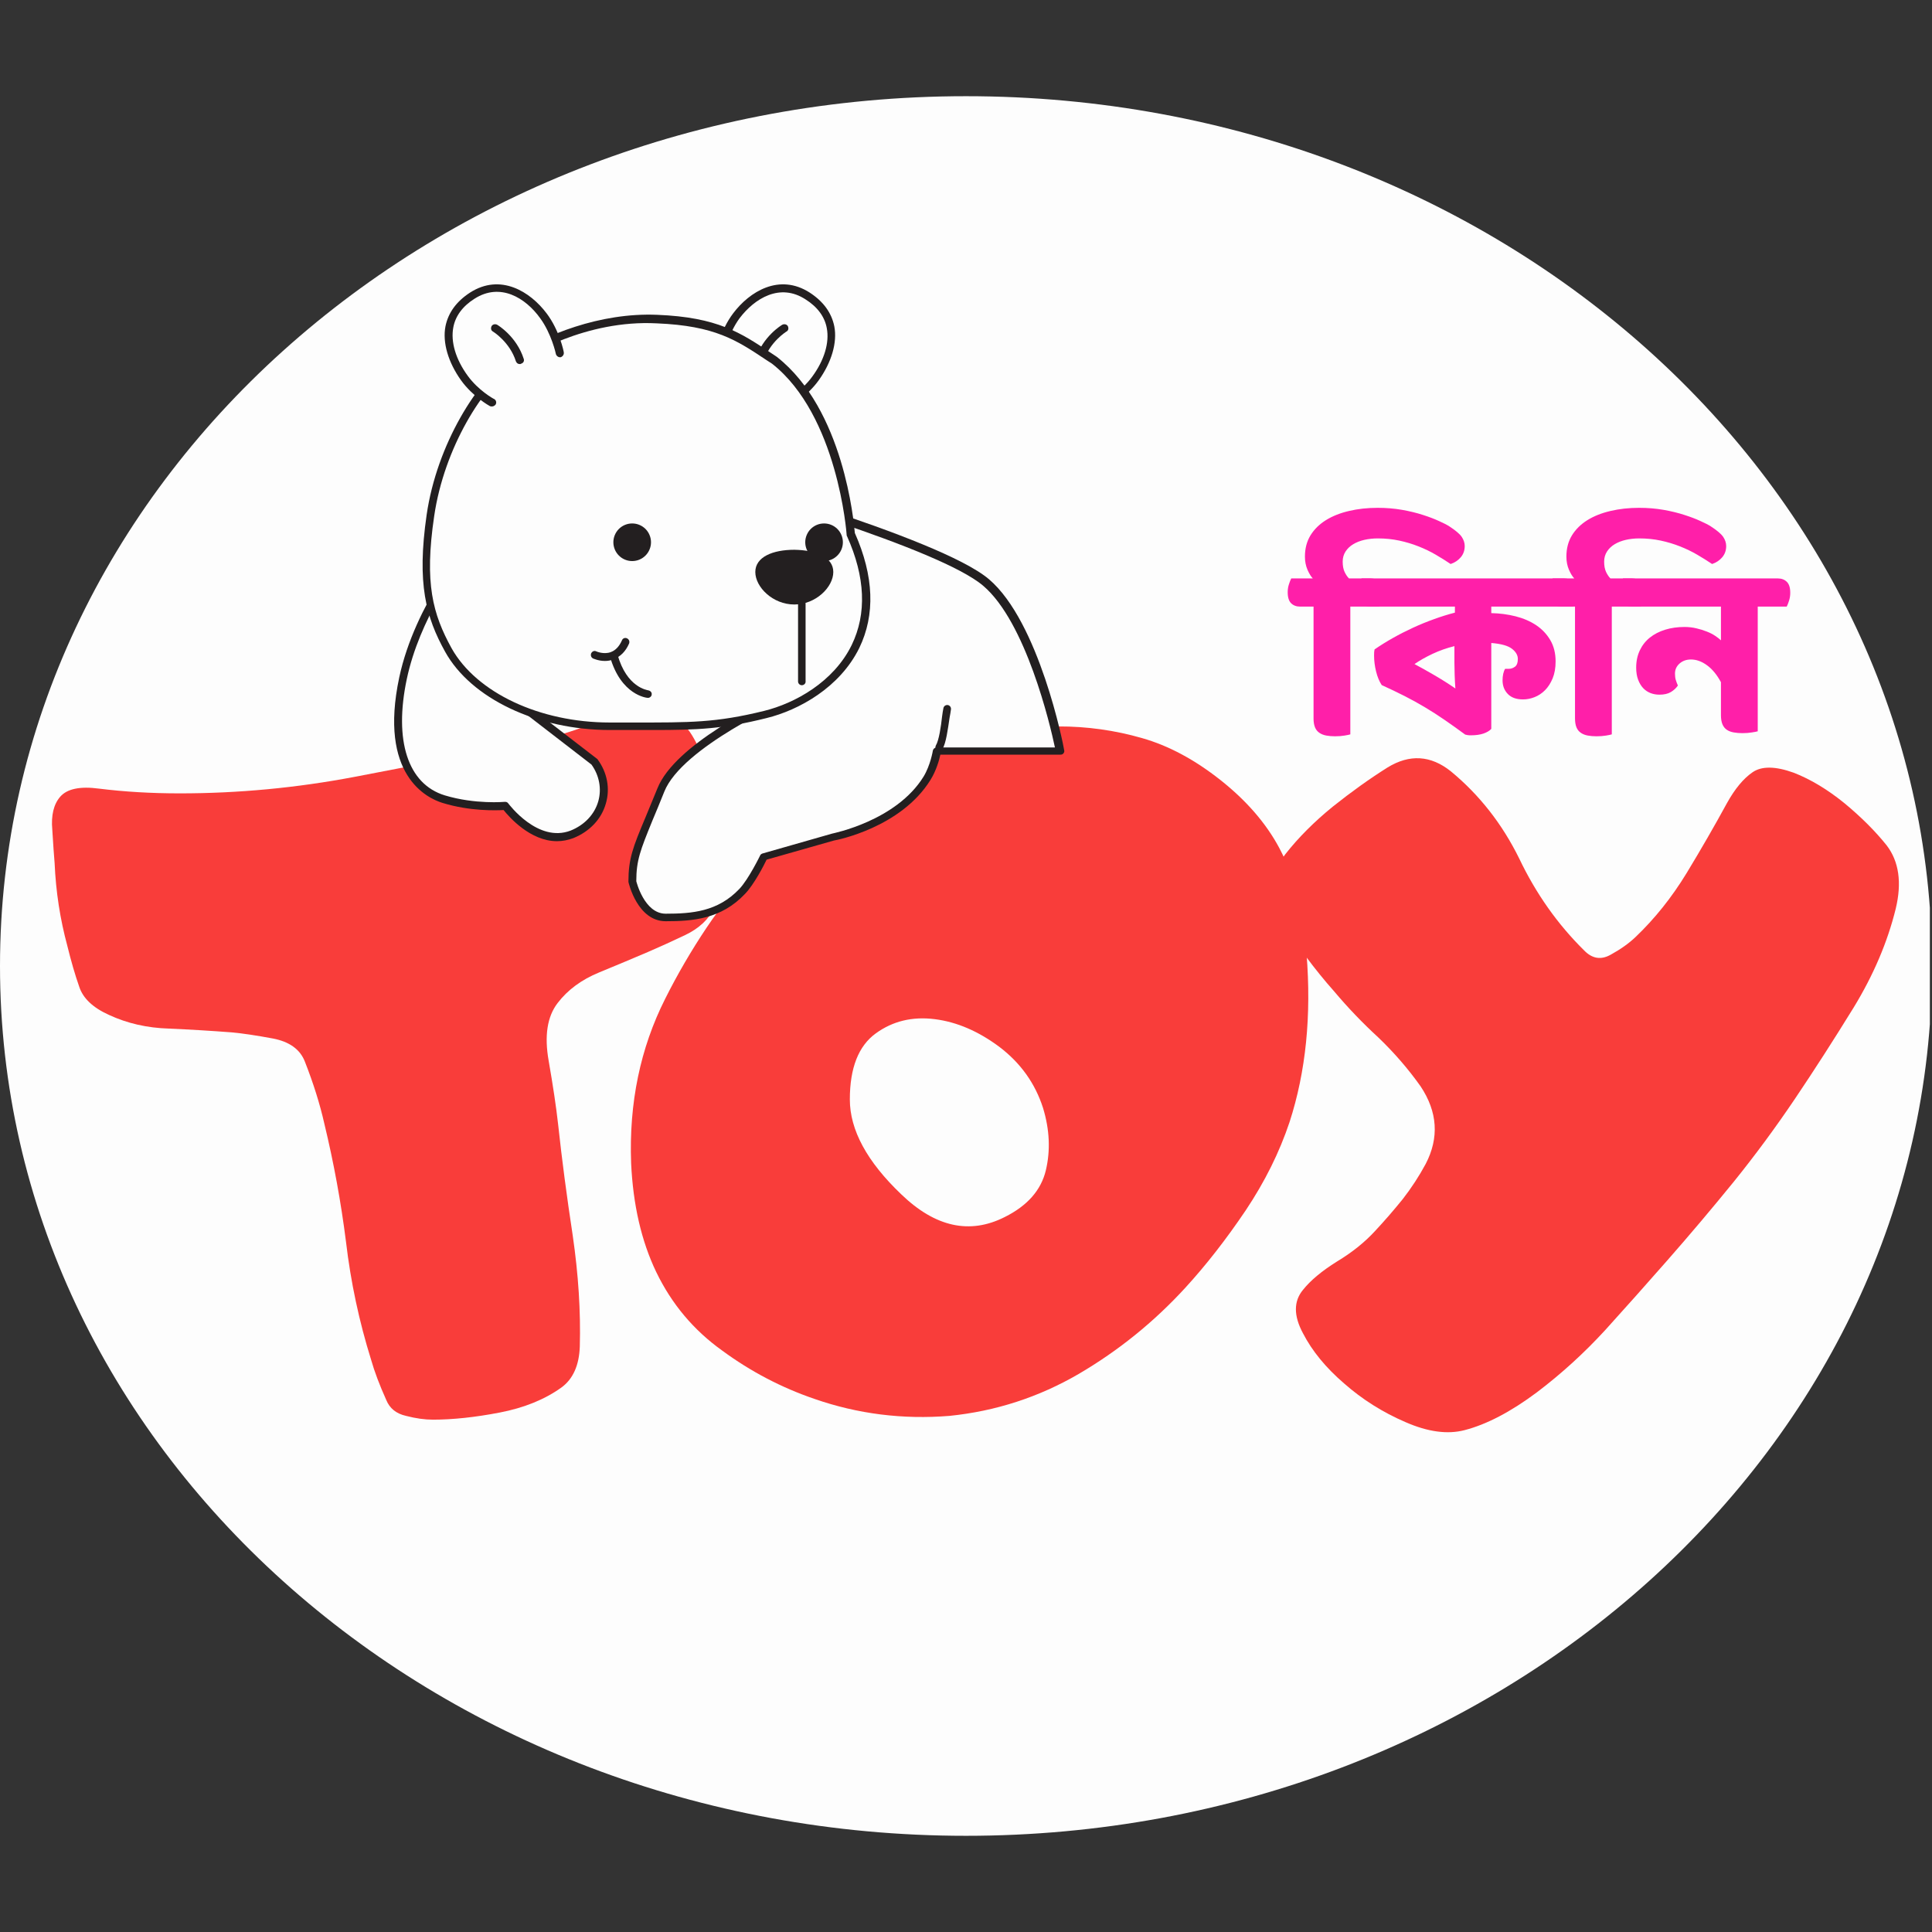
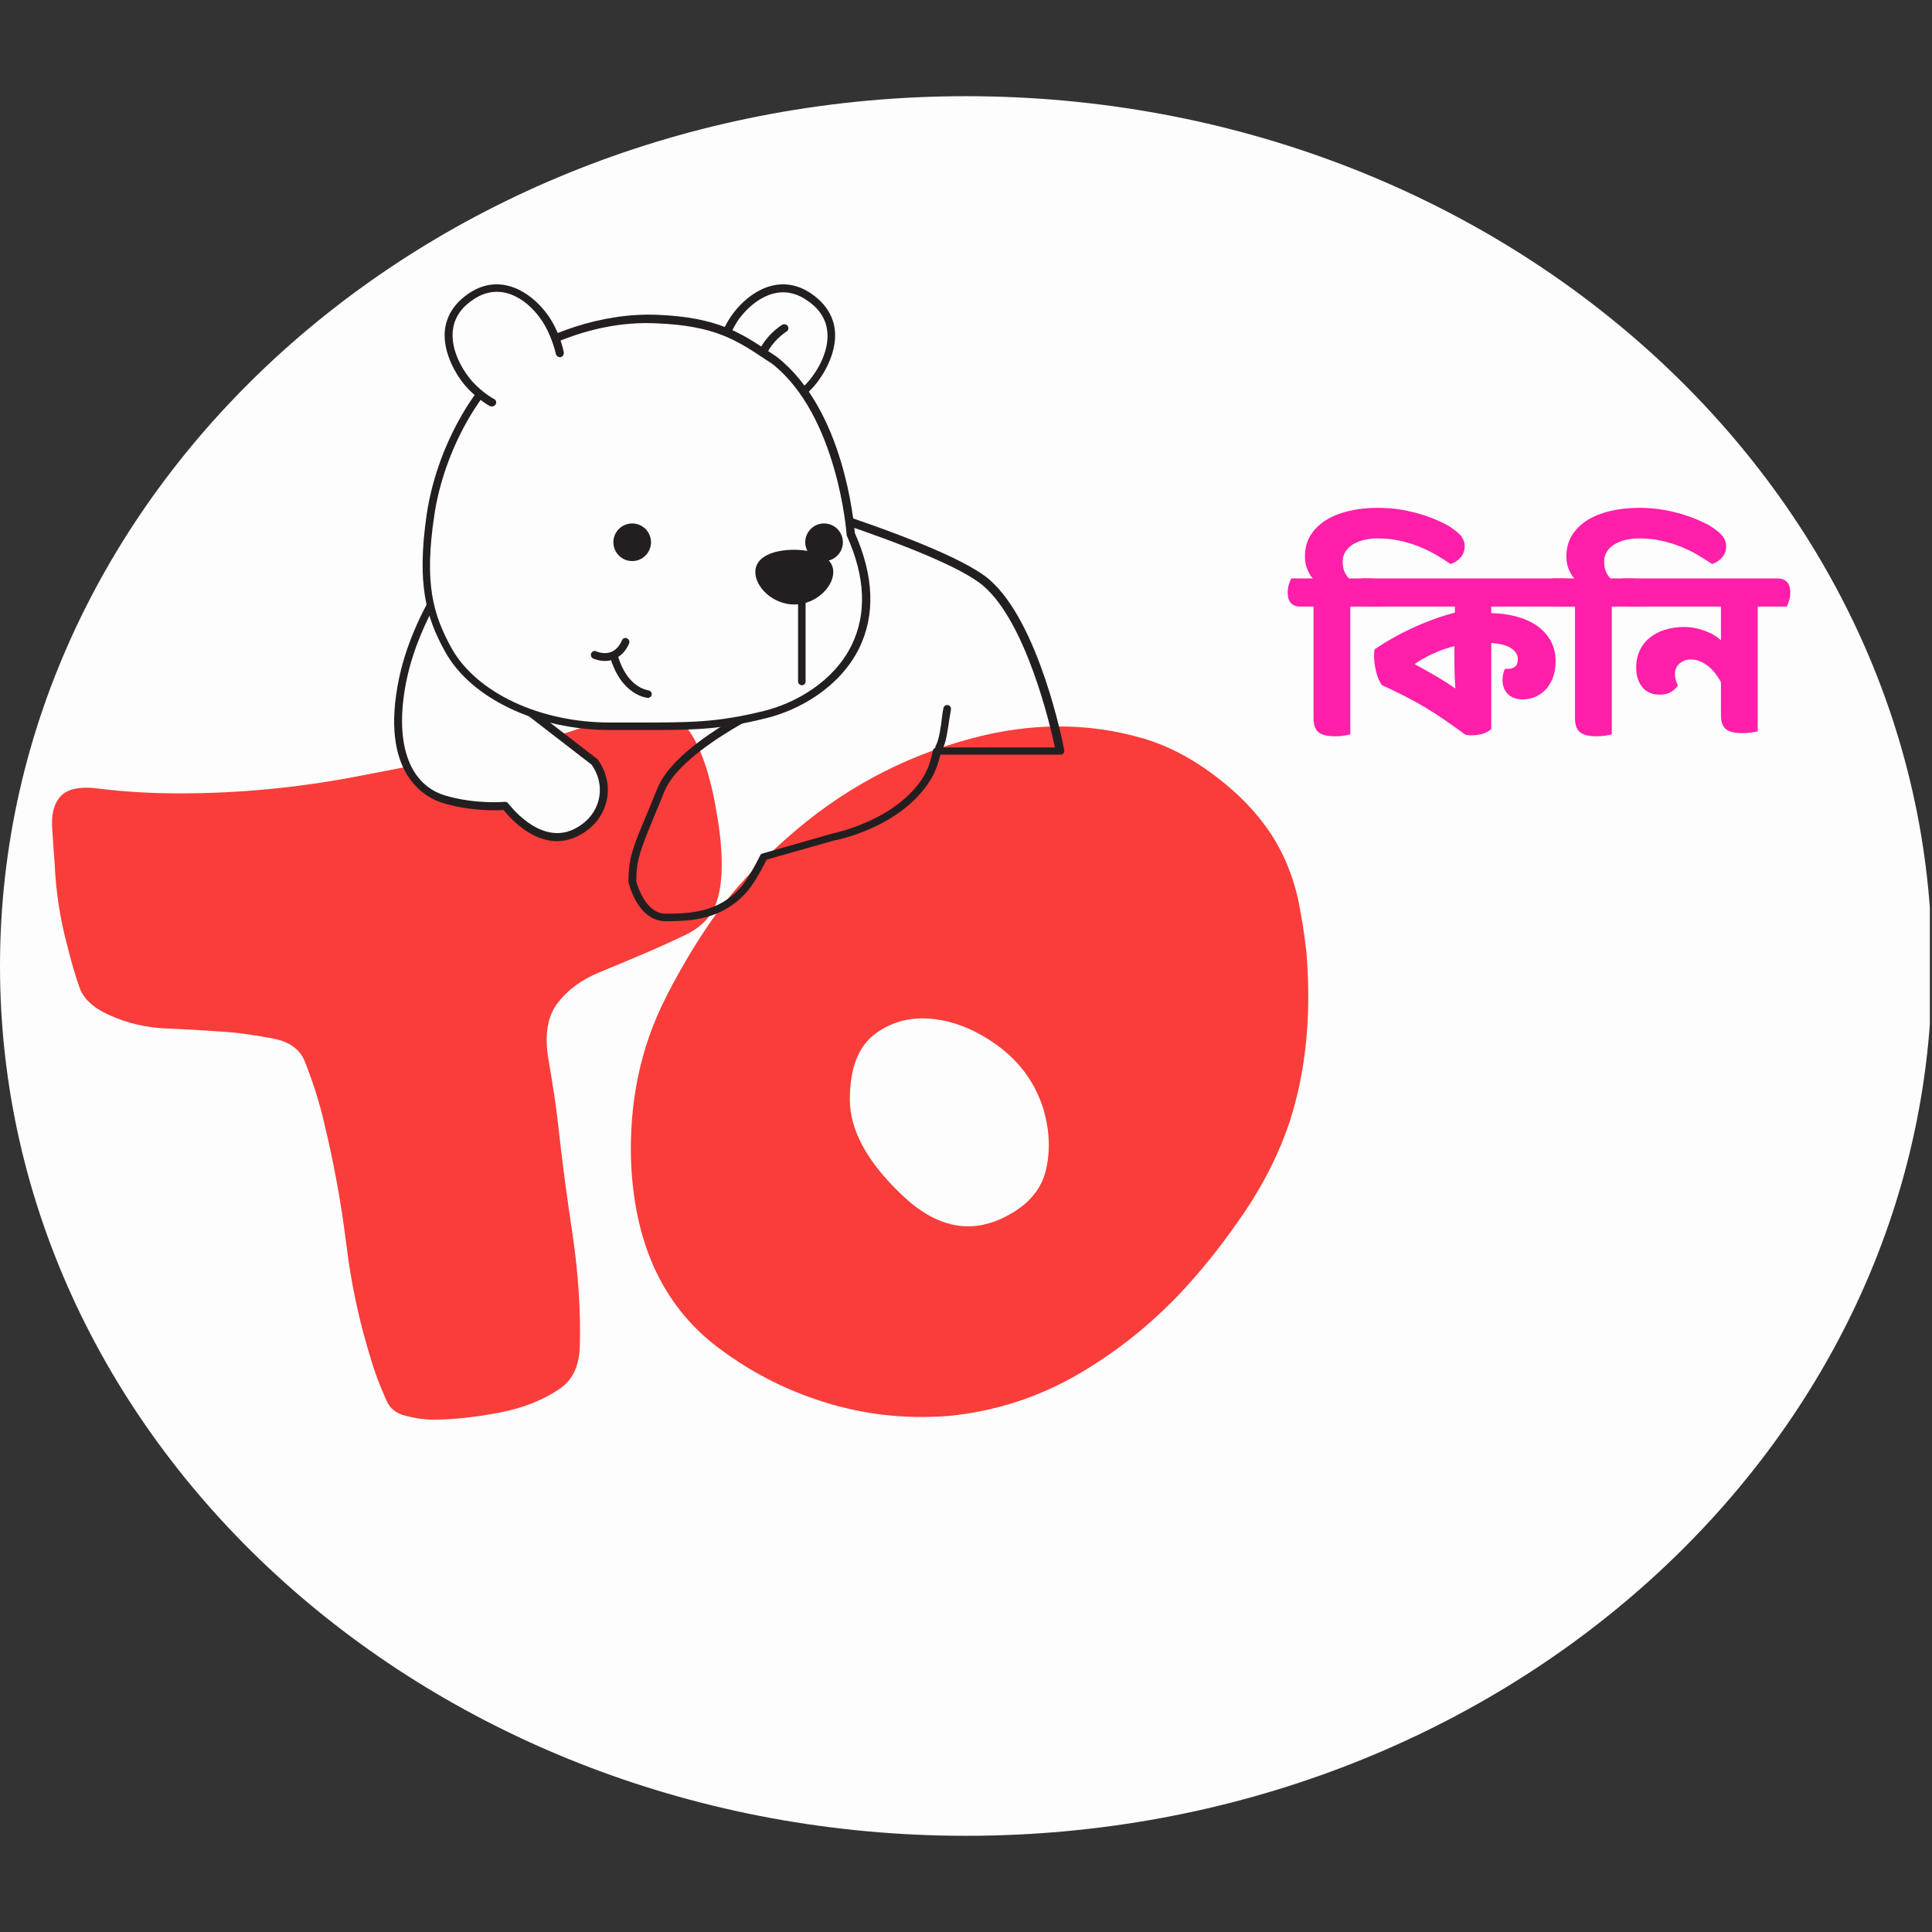
<svg xmlns="http://www.w3.org/2000/svg" version="1.0" preserveAspectRatio="xMidYMid meet" height="500" viewBox="0 0 375 375" zoomAndPan="magnify" width="500">
  <rect x="0" y="0" width="375" height="375" fill="#333333" stroke="none" />
  <defs>
    <g />
    <clipPath id="d83e5d1e78">
-       <path clip-rule="nonzero" d="M 0 18.672 L 375 18.672 L 375 356.328 L 0 356.328 Z M 0 18.672" />
+       <path clip-rule="nonzero" d="M 0 18.672 L 375 18.672 L 375 356.328 L 0 356.328 Z " />
    </clipPath>
    <clipPath id="ee64b0a004">
      <path clip-rule="nonzero" d="M 187.5 18.672 C 83.945 18.672 0 94.262 0 187.5 C 0 280.738 83.945 356.328 187.5 356.328 C 291.055 356.328 375 280.738 375 187.5 C 375 94.262 291.055 18.672 187.5 18.672 Z M 187.5 18.672" />
    </clipPath>
    <clipPath id="2f1e498b81">
      <path clip-rule="nonzero" d="M 0 0.672 L 375 0.672 L 375 338.328 L 0 338.328 Z M 0 0.672" />
    </clipPath>
    <clipPath id="28c0eb94b9">
      <path clip-rule="nonzero" d="M 187.5 0.672 C 83.945 0.672 0 76.262 0 169.5 C 0 262.738 83.945 338.328 187.5 338.328 C 291.055 338.328 375 262.738 375 169.5 C 375 76.262 291.055 0.672 187.5 0.672 Z M 187.5 0.672" />
    </clipPath>
    <clipPath id="7648fe80b1">
      <rect height="339" y="0" width="375" x="0" />
    </clipPath>
    <clipPath id="bbf1129324">
      <path clip-rule="nonzero" d="M 0.121 54 L 133 54 L 133 193 L 0.121 193 Z M 0.121 54" />
    </clipPath>
    <clipPath id="02e33f0c5e">
      <rect height="243" y="0" width="140" x="0" />
    </clipPath>
    <clipPath id="6946bfd6f6">
      <rect height="243" y="0" width="143" x="0" />
    </clipPath>
    <clipPath id="06687de392">
-       <path clip-rule="nonzero" d="M 122 91 L 206 91 L 206 178.988 L 122 178.988 Z M 122 91" />
-     </clipPath>
+       </clipPath>
    <clipPath id="630c1bafba">
      <path clip-rule="nonzero" d="M 121 90 L 206.949 90 L 206.949 178.988 L 121 178.988 Z M 121 90" />
    </clipPath>
    <clipPath id="a50881900c">
-       <rect height="242" y="0" width="130" x="0" />
-     </clipPath>
+       </clipPath>
    <clipPath id="77af322975">
      <path clip-rule="nonzero" d="M 0.359 8 L 36 8 L 36 53 L 0.359 53 Z M 0.359 8" />
    </clipPath>
    <clipPath id="766cdd95a5">
      <rect height="80" y="0" width="100" x="0" />
    </clipPath>
  </defs>
  <g clip-path="url(#d83e5d1e78)">
    <g clip-path="url(#ee64b0a004)">
      <g transform="matrix(1, 0, 0, 1, 0, 18)">
        <g clip-path="url(#7648fe80b1)">
          <g clip-path="url(#2f1e498b81)">
            <g clip-path="url(#28c0eb94b9)">
              <path fill-rule="nonzero" fill-opacity="1" d="M 0 0.672 L 374.582 0.672 L 374.582 338.328 L 0 338.328 Z M 0 0.672" fill="#fdfdfd" />
            </g>
          </g>
        </g>
      </g>
    </g>
  </g>
  <g transform="matrix(1, 0, 0, 1, 9, 83)">
    <g clip-path="url(#02e33f0c5e)">
      <g clip-path="url(#bbf1129324)">
        <g fill-opacity="1" fill="#f93d3a">
          <g transform="translate(0.134, 192.555)">
            <g>
              <path d="M 2.562 -120.922 C 3.906 -122.453 6.41 -122.973 10.078 -122.484 C 15.035 -121.867 20.266 -121.562 25.766 -121.562 C 37.129 -121.562 48.438 -122.629 59.688 -124.766 C 70.926 -126.91 82.109 -129.113 93.234 -131.375 C 96.898 -132.102 100.566 -133.141 104.234 -134.484 C 107.836 -135.766 111.504 -136.648 115.234 -137.141 C 119.516 -137.691 122.691 -136.473 124.766 -133.484 C 127.148 -129.992 128.953 -124.367 130.172 -116.609 C 131.398 -108.848 131.188 -103.102 129.531 -99.375 C 128.438 -97.113 126.547 -95.344 123.859 -94.062 C 121.16 -92.781 118.742 -91.68 116.609 -90.766 C 113.734 -89.535 110.586 -88.219 107.172 -86.812 C 103.742 -85.406 101.051 -83.422 99.094 -80.859 C 97.082 -78.234 96.504 -74.504 97.359 -69.672 C 98.211 -64.785 98.82 -60.691 99.188 -57.391 C 99.926 -50.547 100.875 -43.332 102.031 -35.75 C 103.133 -28.176 103.594 -20.992 103.406 -14.203 C 103.281 -10.535 102.086 -7.879 99.828 -6.234 C 96.586 -3.91 92.586 -2.289 87.828 -1.375 C 83.055 -0.457 78.742 0 74.891 0 C 73.305 0 71.566 -0.242 69.672 -0.734 C 67.773 -1.16 66.492 -2.195 65.828 -3.844 C 64.535 -6.719 63.555 -9.316 62.891 -11.641 C 60.566 -19.098 58.945 -26.707 58.031 -34.469 C 57.051 -42.227 55.645 -49.898 53.812 -57.484 C 52.957 -61.266 51.703 -65.266 50.047 -69.484 C 49.129 -71.867 47.055 -73.367 43.828 -73.984 C 40.586 -74.586 37.926 -74.984 35.844 -75.172 C 31.938 -75.473 27.875 -75.719 23.656 -75.906 C 19.438 -76.031 15.555 -76.914 12.016 -78.562 C 8.891 -79.969 6.961 -81.801 6.234 -84.062 C 5.441 -86.32 4.676 -88.953 3.938 -91.953 C 2.531 -97.148 1.707 -102.5 1.469 -108 C 1.344 -109.457 1.191 -111.625 1.016 -114.5 C 0.766 -117.312 1.281 -119.453 2.562 -120.922 Z M 2.562 -120.922" />
            </g>
          </g>
        </g>
      </g>
    </g>
  </g>
  <g transform="matrix(1, 0, 0, 1, 120, 83)">
    <g clip-path="url(#6946bfd6f6)">
      <g fill-opacity="1" fill="#f93d3a">
        <g transform="translate(2.047, 192.555)">
          <g>
            <path d="M 7.062 -81.688 C 9.445 -86.445 12.133 -91.062 15.125 -95.531 C 18.062 -99.926 21.484 -104.051 25.391 -107.906 C 27.098 -109.613 28.781 -111.203 30.438 -112.672 C 40.945 -122.078 52.926 -128.582 66.375 -132.188 C 77.926 -135.312 89.02 -135.344 99.656 -132.281 C 104.781 -130.82 109.852 -128.102 114.875 -124.125 C 119.883 -120.156 123.672 -115.785 126.234 -111.016 C 127.891 -107.898 129.113 -104.57 129.906 -101.031 C 130.633 -97.477 131.18 -93.961 131.547 -90.484 C 132.523 -78.441 131.426 -67.531 128.25 -57.75 C 126.289 -51.883 123.453 -46.172 119.734 -40.609 C 115.941 -34.984 112.031 -29.973 108 -25.578 C 101.945 -18.973 95.066 -13.41 87.359 -8.891 C 79.598 -4.367 71.227 -1.648 62.25 -0.734 C 53.195 -0.004 44.457 -1.102 36.031 -4.031 C 29.613 -6.227 23.656 -9.348 18.156 -13.391 C 12.594 -17.359 8.312 -22.457 5.312 -28.688 C 2.445 -34.676 0.828 -41.707 0.453 -49.781 C 0.023 -61.457 2.227 -72.094 7.062 -81.688 Z M 42.906 -62.156 C 42.906 -56.227 46.234 -50.086 52.891 -43.734 C 59.492 -37.367 66.188 -35.898 72.969 -39.328 C 77.375 -41.523 80.035 -44.551 80.953 -48.406 C 81.867 -52.258 81.688 -56.289 80.406 -60.5 C 78.875 -65.27 76.062 -69.211 71.969 -72.328 C 67.875 -75.391 63.688 -77.191 59.406 -77.734 C 55.062 -78.285 51.242 -77.367 47.953 -74.984 C 44.586 -72.547 42.906 -68.27 42.906 -62.156 Z M 42.906 -62.156" />
          </g>
        </g>
      </g>
    </g>
  </g>
-   <path fill-rule="nonzero" fill-opacity="1" d="M 139.637 68.473 C 139.637 68.473 140.5 64.355 142.82 61.238 C 145.941 57.121 151.254 53.934 156.695 57.387 C 163.602 61.832 161.543 68.805 158.223 73.387 C 156.031 76.371 152.914 78.098 152.914 78.098 Z M 139.637 68.473" fill="#fdfdfd" />
  <path fill-rule="nonzero" fill-opacity="1" d="M 152.914 78.895 C 153.047 78.895 153.18 78.895 153.312 78.828 C 153.445 78.762 156.629 76.969 158.887 73.852 C 161.41 70.332 162.539 66.48 161.941 63.359 C 161.41 60.707 159.816 58.516 157.16 56.789 C 151.254 53.004 145.477 56.59 142.289 60.84 C 139.836 64.09 138.973 68.207 138.973 68.406 C 138.906 68.805 139.172 69.203 139.57 69.336 C 139.969 69.402 140.367 69.137 140.5 68.738 C 140.5 68.672 141.359 64.754 143.551 61.766 C 146.473 57.918 151.387 54.863 156.363 58.117 C 158.688 59.578 160.082 61.504 160.48 63.691 C 161.012 66.48 160.016 69.867 157.691 73.055 C 155.633 75.906 152.648 77.566 152.582 77.566 C 152.184 77.766 152.051 78.23 152.25 78.629 C 152.383 78.762 152.648 78.895 152.914 78.895 Z M 152.914 78.895" fill="#231f20" />
  <path fill-rule="nonzero" fill-opacity="1" d="M 152.316 63.758 C 152.316 63.758 148.797 65.816 147.469 69.934 Z M 152.316 63.758" fill="#fdfdfd" />
  <path fill-rule="nonzero" fill-opacity="1" d="M 147.469 70.664 C 147.801 70.664 148.066 70.465 148.199 70.133 C 149.395 66.348 152.648 64.355 152.648 64.355 C 153.047 64.156 153.113 63.691 152.914 63.293 C 152.715 62.961 152.25 62.828 151.852 63.027 C 151.719 63.094 148.066 65.285 146.672 69.668 C 146.539 70.066 146.738 70.465 147.203 70.598 C 147.336 70.664 147.402 70.664 147.469 70.664 Z M 147.469 70.664" fill="#231f20" />
  <g clip-path="url(#06687de392)">
    <path fill-rule="nonzero" fill-opacity="1" d="M 205.824 145.812 C 205.824 145.812 201.109 121.316 191.418 113.02 C 181.723 104.785 133.66 91.574 133.66 91.574 L 152.516 135.191 C 152.516 135.191 131.934 144.219 128.348 153.316 C 124.168 163.738 122.773 165.73 122.773 171.039 C 122.773 171.039 124.367 178.078 129.277 178.078 C 134.191 178.078 139.57 177.746 144.148 173.098 C 146.074 171.105 148.332 166.395 148.332 166.395 L 161.809 162.543 C 161.809 162.543 174.488 160.152 180.066 151.125 C 181.523 148.801 181.988 145.879 181.988 145.879 Z M 205.824 145.812" fill="#fdfdfd" />
  </g>
  <g clip-path="url(#630c1bafba)">
    <path fill-rule="nonzero" fill-opacity="1" d="M 129.211 178.809 C 123.77 178.809 122.043 171.504 121.977 171.172 C 121.977 166.66 122.84 164.469 125.297 158.625 C 125.961 157.031 126.691 155.238 127.621 152.984 C 131.004 144.551 147.801 136.453 151.52 134.793 L 132.93 91.906 C 132.797 91.641 132.863 91.309 133.062 91.109 C 133.262 90.91 133.527 90.844 133.859 90.844 C 135.852 91.375 182.254 104.188 191.949 112.422 C 201.707 120.719 206.422 144.617 206.555 145.613 C 206.621 145.812 206.555 146.078 206.422 146.211 C 206.289 146.41 206.09 146.477 205.824 146.477 L 182.52 146.477 C 182.32 147.473 181.723 149.598 180.598 151.391 C 174.887 160.617 162.406 163.074 161.875 163.141 L 148.797 166.859 C 148.266 167.988 146.34 171.703 144.613 173.496 C 139.969 178.41 134.457 178.809 129.211 178.809 Z M 123.504 171.039 C 123.504 171.039 125.031 177.348 129.211 177.348 C 134.324 177.348 139.305 176.949 143.484 172.566 C 145.277 170.707 147.535 166.062 147.535 166.062 C 147.602 165.863 147.801 165.73 148 165.664 L 161.477 161.812 C 161.676 161.746 173.957 159.355 179.27 150.727 C 180.598 148.535 181.059 145.746 181.059 145.746 C 181.125 145.348 181.457 145.082 181.789 145.082 L 204.762 145.082 C 203.832 140.637 199.117 120.719 190.82 113.684 C 182.32 106.445 143.152 95.16 134.855 92.836 L 153.113 134.992 C 153.246 135.391 153.113 135.855 152.715 135.988 C 152.516 136.055 132.398 145.016 128.945 153.648 C 128.082 155.836 127.289 157.695 126.625 159.289 C 124.301 165 123.504 166.992 123.504 171.039 Z M 123.504 171.039" fill="#231f20" />
  </g>
  <path fill-rule="nonzero" fill-opacity="1" d="M 115.402 147.871 L 103.055 138.379 L 91.703 105.25 C 91.703 105.25 81.348 117.266 78.293 131.672 C 75.172 146.078 79.953 153.25 86.129 155.105 C 92.234 156.965 98.078 156.434 98.078 156.434 C 98.078 156.434 104.051 164.668 111.09 161.945 C 117.062 159.621 119.121 152.852 115.402 147.871 Z M 115.402 147.871" fill="#fdfdfd" />
  <path fill-rule="nonzero" fill-opacity="1" d="M 108.102 163.273 C 102.922 163.273 98.809 158.559 97.746 157.23 C 96.285 157.297 91.238 157.496 85.863 155.836 C 82.875 154.906 73.449 150.461 77.496 131.473 C 80.551 117.133 90.973 104.918 91.105 104.785 C 91.305 104.586 91.57 104.453 91.836 104.52 C 92.102 104.586 92.301 104.785 92.434 105.051 L 103.719 137.914 L 115.867 147.273 C 115.934 147.34 116 147.34 116 147.406 C 117.859 149.93 118.457 153.051 117.594 155.969 C 116.73 159.023 114.41 161.414 111.289 162.676 C 110.227 163.074 109.164 163.273 108.102 163.273 Z M 98.078 155.637 C 98.344 155.637 98.543 155.77 98.676 155.969 C 98.742 156.035 104.383 163.672 110.758 161.215 C 113.414 160.152 115.402 158.094 116.133 155.504 C 116.797 153.117 116.332 150.527 114.805 148.402 L 102.59 138.977 C 102.457 138.91 102.391 138.777 102.324 138.645 L 91.371 106.777 C 88.848 109.965 81.414 120.188 78.957 131.805 C 76.434 143.754 79.156 152.188 86.328 154.379 C 92.234 156.168 97.945 155.637 98.012 155.637 C 98.012 155.637 98.078 155.637 98.078 155.637 Z M 98.078 155.637" fill="#231f20" />
  <path fill-rule="nonzero" fill-opacity="1" d="M 99.672 69.934 C 93.562 73.918 85.598 86.266 83.539 100.074 C 81.68 112.555 83.074 119.059 87.059 126.164 C 91.836 134.727 103.984 140.969 118.391 140.969 C 132.797 140.969 137.777 141.367 148.598 138.711 C 159.418 136.055 174.688 125.035 165.195 103.723 C 165.195 103.723 163.602 80.355 150.391 70 C 144.016 65.75 139.836 62.43 127.555 61.965 C 115.27 61.438 104.516 66.746 99.672 69.934 Z M 99.672 69.934" fill="#fdfdfd" />
  <path fill-rule="nonzero" fill-opacity="1" d="M 126.758 141.695 C 125.629 141.695 124.434 141.695 123.105 141.695 L 118.391 141.695 C 104.316 141.695 91.438 135.59 86.395 126.496 C 82.676 119.789 80.883 113.285 82.809 99.941 C 84.801 86.199 92.766 73.586 99.273 69.27 C 105.645 65.02 116.465 60.641 127.555 61.105 C 139.305 61.57 143.816 64.621 149.594 68.473 L 150.789 69.27 C 163.801 79.492 165.727 101.336 165.926 103.457 C 169.641 111.824 169.906 119.324 166.789 125.766 C 163.004 133.465 155.035 137.848 148.797 139.375 C 140.301 141.5 135.387 141.695 126.758 141.695 Z M 99.672 69.934 L 100.07 70.598 C 93.828 74.715 86.195 86.93 84.27 100.207 C 82.344 113.219 84.004 119.191 87.656 125.832 C 92.5 134.461 104.781 140.238 118.324 140.238 L 123.039 140.238 C 133.859 140.238 138.906 140.305 148.332 137.98 C 154.242 136.52 161.809 132.402 165.328 125.168 C 168.246 119.125 167.98 112.023 164.398 104.055 C 164.332 103.988 164.332 103.855 164.332 103.789 C 164.332 103.59 162.605 80.621 149.859 70.598 L 148.73 69.867 C 142.953 66.016 138.773 63.227 127.488 62.762 C 113.68 62.031 102.258 69.137 100.137 70.531 Z M 99.672 69.934" fill="#231f20" />
  <path fill-rule="nonzero" fill-opacity="1" d="M 115.402 127.16 C 115.402 127.16 119.453 129.016 121.379 124.637 Z M 115.402 127.16" fill="#fdfdfd" />
  <path fill-rule="nonzero" fill-opacity="1" d="M 117.395 128.289 C 116.133 128.289 115.203 127.824 115.137 127.824 C 114.738 127.625 114.605 127.227 114.738 126.828 C 114.938 126.43 115.336 126.23 115.734 126.43 C 115.734 126.43 117.195 127.094 118.59 126.562 C 119.453 126.23 120.184 125.5 120.715 124.305 C 120.848 123.906 121.312 123.707 121.711 123.906 C 122.109 124.105 122.242 124.504 122.109 124.902 C 121.445 126.43 120.449 127.426 119.121 127.957 C 118.523 128.223 117.926 128.289 117.395 128.289 Z M 117.395 128.289" fill="#231f20" />
  <path fill-rule="nonzero" fill-opacity="1" d="M 125.762 134.66 C 125.762 134.66 121.113 134.262 119.121 127.16 Z M 125.762 134.66" fill="#fdfdfd" />
  <path fill-rule="nonzero" fill-opacity="1" d="M 125.762 135.457 C 125.695 135.457 125.695 135.457 125.762 135.457 C 125.496 135.457 120.516 134.926 118.391 127.426 C 118.258 127.027 118.523 126.629 118.922 126.496 C 119.387 126.43 119.719 126.629 119.852 127.027 C 121.645 133.465 125.629 133.93 125.828 133.996 C 126.227 134.062 126.559 134.395 126.492 134.793 C 126.492 135.125 126.16 135.457 125.762 135.457 Z M 125.762 135.457" fill="#231f20" />
  <path fill-rule="nonzero" fill-opacity="1" d="M 126.359 105.25 C 126.359 105.734 126.266 106.199 126.078 106.648 C 125.895 107.094 125.629 107.492 125.289 107.832 C 124.945 108.176 124.551 108.438 124.105 108.625 C 123.656 108.809 123.191 108.902 122.707 108.902 C 122.223 108.902 121.758 108.809 121.309 108.625 C 120.863 108.438 120.469 108.176 120.125 107.832 C 119.781 107.492 119.52 107.094 119.332 106.648 C 119.148 106.199 119.055 105.734 119.055 105.25 C 119.055 104.766 119.148 104.301 119.332 103.855 C 119.52 103.406 119.781 103.012 120.125 102.668 C 120.469 102.328 120.863 102.062 121.309 101.879 C 121.758 101.691 122.223 101.602 122.707 101.602 C 123.191 101.602 123.656 101.691 124.105 101.879 C 124.551 102.062 124.945 102.328 125.289 102.668 C 125.629 103.012 125.895 103.406 126.078 103.855 C 126.266 104.301 126.359 104.766 126.359 105.25 Z M 126.359 105.25" fill="#231f20" />
  <path fill-rule="nonzero" fill-opacity="1" d="M 163.602 105.25 C 163.602 105.734 163.508 106.199 163.324 106.648 C 163.137 107.094 162.875 107.492 162.531 107.832 C 162.188 108.176 161.793 108.438 161.348 108.625 C 160.898 108.809 160.434 108.902 159.949 108.902 C 159.465 108.902 159 108.809 158.551 108.625 C 158.105 108.438 157.711 108.176 157.367 107.832 C 157.023 107.492 156.762 107.094 156.578 106.648 C 156.391 106.199 156.297 105.734 156.297 105.25 C 156.297 104.766 156.391 104.301 156.578 103.855 C 156.762 103.406 157.023 103.012 157.367 102.668 C 157.711 102.328 158.105 102.062 158.551 101.879 C 159 101.691 159.465 101.602 159.949 101.602 C 160.434 101.602 160.898 101.691 161.348 101.879 C 161.793 102.062 162.188 102.328 162.531 102.668 C 162.875 103.012 163.137 103.406 163.324 103.855 C 163.508 104.301 163.602 104.766 163.602 105.25 Z M 163.602 105.25" fill="#231f20" />
  <path fill-rule="nonzero" fill-opacity="1" d="M 108.766 68.473 C 108.766 68.473 107.902 64.355 105.578 61.238 C 102.457 57.055 97.082 53.934 91.703 57.387 C 84.801 61.832 86.859 68.805 90.176 73.387 C 92.367 76.371 95.488 78.098 95.488 78.098 Z M 108.766 68.473" fill="#fdfdfd" />
  <path fill-rule="nonzero" fill-opacity="1" d="M 95.488 78.895 C 95.355 78.895 95.223 78.895 95.09 78.828 C 94.957 78.762 91.77 76.969 89.512 73.852 C 86.992 70.332 85.863 66.48 86.461 63.359 C 86.992 60.707 88.582 58.516 91.238 56.789 C 97.148 53.004 102.922 56.59 106.109 60.84 C 108.566 64.09 109.43 68.207 109.43 68.406 C 109.496 68.805 109.23 69.203 108.832 69.336 C 108.434 69.402 108.035 69.137 107.902 68.738 C 107.902 68.672 107.039 64.754 104.848 61.766 C 101.992 57.785 97.082 54.797 92.102 57.984 C 89.777 59.445 88.383 61.371 87.984 63.559 C 87.457 66.348 88.449 69.734 90.773 72.922 C 92.832 75.773 95.82 77.434 95.887 77.434 C 96.285 77.633 96.418 78.098 96.219 78.496 C 96.02 78.762 95.754 78.895 95.488 78.895 Z M 95.488 78.895" fill="#231f20" />
  <path fill-rule="nonzero" fill-opacity="1" d="M 96.086 63.758 C 96.086 63.758 99.605 65.816 100.934 69.934 Z M 96.086 63.758" fill="#fdfdfd" />
-   <path fill-rule="nonzero" fill-opacity="1" d="M 100.867 70.664 C 100.535 70.664 100.27 70.465 100.137 70.133 C 98.941 66.348 95.688 64.355 95.688 64.355 C 95.289 64.156 95.223 63.691 95.422 63.293 C 95.621 62.961 96.086 62.828 96.484 63.027 C 96.617 63.094 100.27 65.285 101.66 69.668 C 101.793 70.066 101.594 70.465 101.133 70.598 C 101.066 70.664 101 70.664 100.867 70.664 Z M 100.867 70.664" fill="#231f20" />
  <path fill-rule="nonzero" fill-opacity="1" d="M 161.742 111.027 C 161.742 113.949 158.355 117.332 154.176 117.332 C 149.992 117.332 146.605 113.949 146.605 111.027 C 146.605 108.105 149.992 106.711 154.176 106.711 C 158.355 106.777 161.742 108.105 161.742 111.027 Z M 161.742 111.027" fill="#231f20" />
  <path fill-rule="nonzero" fill-opacity="1" d="M 155.633 133 C 155.234 133 154.902 132.668 154.902 132.27 L 154.902 117.199 C 154.902 116.801 155.234 116.469 155.633 116.469 C 156.031 116.469 156.363 116.801 156.363 117.199 L 156.363 132.203 C 156.43 132.668 156.031 133 155.633 133 Z M 155.633 133" fill="#231f20" />
  <path fill-rule="nonzero" fill-opacity="1" d="M 182.32 145.148 C 183.184 143.688 183.582 139.309 183.914 137.648 Z M 182.32 145.148" fill="#fdfdfd" />
  <path fill-rule="nonzero" fill-opacity="1" d="M 182.32 145.879 C 182.188 145.879 182.055 145.812 181.922 145.746 C 181.59 145.547 181.457 145.082 181.656 144.684 C 182.254 143.688 182.652 140.969 182.852 139.109 C 182.918 138.445 183.051 137.848 183.117 137.449 C 183.184 137.051 183.582 136.785 183.98 136.852 C 184.379 136.918 184.645 137.316 184.578 137.715 C 184.512 138.113 184.445 138.711 184.312 139.309 C 183.98 141.5 183.648 144.219 182.918 145.414 C 182.852 145.746 182.586 145.879 182.32 145.879 Z M 182.32 145.879" fill="#231f20" />
  <g transform="matrix(1, 0, 0, 1, 245, 89)">
    <g clip-path="url(#a50881900c)">
      <g fill-opacity="1" fill="#f93d3a">
        <g transform="translate(0.755, 191.985)">
          <g>
            <path d="M 3.766 -115.234 C 6.266 -118.41 9.316 -121.469 12.922 -124.406 C 16.523 -127.281 20.07 -129.816 23.562 -132.016 C 27.844 -134.641 31.938 -134.395 35.844 -131.281 C 41.406 -126.695 45.836 -121.039 49.141 -114.312 C 52.379 -107.531 56.566 -101.602 61.703 -96.531 C 63.285 -94.883 65.023 -94.609 66.922 -95.703 C 68.816 -96.742 70.406 -97.875 71.688 -99.094 C 75.414 -102.645 78.719 -106.773 81.594 -111.484 C 84.406 -116.117 87.031 -120.672 89.469 -125.141 C 91 -127.891 92.648 -129.875 94.422 -131.094 C 96.191 -132.312 98.852 -132.281 102.406 -131 C 105.695 -129.719 108.992 -127.734 112.297 -125.047 C 115.535 -122.359 118.254 -119.641 120.453 -116.891 C 122.836 -113.766 123.422 -109.664 122.203 -104.594 C 120.609 -98.125 117.891 -91.738 114.047 -85.438 C 110.129 -79.082 106.336 -73.188 102.672 -67.75 C 98.879 -62.125 94.91 -56.742 90.766 -51.609 C 86.547 -46.422 82.234 -41.316 77.828 -36.297 C 73.859 -31.773 69.859 -27.285 65.828 -22.828 C 61.734 -18.367 57.301 -14.332 52.531 -10.719 C 47.457 -6.938 42.781 -4.492 38.5 -3.391 C 35.195 -2.535 31.379 -3.055 27.047 -4.953 C 22.641 -6.848 18.664 -9.352 15.125 -12.469 C 11.582 -15.52 8.926 -18.758 7.156 -22.188 C 5.32 -25.602 5.32 -28.414 7.156 -30.625 C 8.613 -32.457 10.812 -34.289 13.75 -36.125 C 16.688 -37.895 19.16 -39.879 21.172 -42.078 C 22.941 -43.973 24.719 -46.02 26.5 -48.219 C 28.207 -50.414 29.703 -52.707 30.984 -55.094 C 33.609 -60.164 33.273 -65.176 29.984 -70.125 C 27.598 -73.488 24.875 -76.641 21.812 -79.578 C 18.695 -82.441 15.828 -85.438 13.203 -88.562 C 11.305 -90.695 9.473 -92.957 7.703 -95.344 C 5.867 -97.664 4.312 -100.109 3.031 -102.672 C 1.738 -105.055 1.094 -107.164 1.094 -109 C 1.039 -110.77 1.93 -112.848 3.766 -115.234 Z M 3.766 -115.234" />
          </g>
        </g>
      </g>
    </g>
  </g>
  <g transform="matrix(1, 0, 0, 1, 249, 90)">
    <g clip-path="url(#766cdd95a5)">
      <g clip-path="url(#77af322975)">
        <g fill-opacity="1" fill="#ff1fa9">
          <g transform="translate(3.817, 51.475)">
            <g>
              <path d="M 13.188 -29.203 C 13.895 -29.203 14.473 -28.984 14.922 -28.547 C 15.379 -28.117 15.609 -27.41 15.609 -26.422 C 15.609 -25.867 15.531 -25.359 15.375 -24.891 C 15.219 -24.422 15.062 -24.035 14.906 -23.734 L 9.281 -23.734 L 9.281 1.062 C 9.102 1.125 8.734 1.203 8.172 1.297 C 7.617 1.391 7 1.438 6.312 1.438 C 5.695 1.438 5.133 1.391 4.625 1.297 C 4.113 1.203 3.672 1.031 3.297 0.781 C 2.922 0.539 2.633 0.191 2.438 -0.266 C 2.238 -0.734 2.141 -1.328 2.141 -2.047 L 2.141 -23.734 L -0.469 -23.734 C -1.176 -23.734 -1.754 -23.945 -2.203 -24.375 C -2.648 -24.812 -2.875 -25.523 -2.875 -26.516 C -2.875 -27.078 -2.797 -27.586 -2.641 -28.047 C -2.492 -28.516 -2.344 -28.898 -2.188 -29.203 L 2 -29.203 C 1.656 -29.547 1.312 -30.102 0.969 -30.875 C 0.633 -31.656 0.469 -32.508 0.469 -33.438 C 0.469 -35.008 0.828 -36.383 1.547 -37.562 C 2.273 -38.738 3.273 -39.723 4.547 -40.516 C 5.816 -41.305 7.312 -41.898 9.031 -42.297 C 10.75 -42.703 12.598 -42.906 14.578 -42.906 C 16.254 -42.906 17.832 -42.773 19.312 -42.516 C 20.801 -42.254 22.148 -41.926 23.359 -41.531 C 24.566 -41.145 25.609 -40.75 26.484 -40.344 C 27.367 -39.945 28.031 -39.609 28.469 -39.328 C 29.707 -38.523 30.52 -37.836 30.906 -37.266 C 31.289 -36.691 31.484 -36.098 31.484 -35.484 C 31.484 -34.641 31.227 -33.914 30.719 -33.312 C 30.207 -32.707 29.551 -32.27 28.75 -32 C 27.844 -32.613 26.867 -33.223 25.828 -33.828 C 24.797 -34.43 23.691 -34.961 22.516 -35.422 C 21.336 -35.891 20.094 -36.266 18.781 -36.547 C 17.469 -36.828 16.082 -36.969 14.625 -36.969 C 13.695 -36.969 12.82 -36.875 12 -36.688 C 11.188 -36.5 10.469 -36.219 9.844 -35.844 C 9.227 -35.477 8.734 -35.008 8.359 -34.438 C 7.984 -33.863 7.797 -33.203 7.797 -32.453 C 7.797 -31.648 7.922 -30.984 8.172 -30.453 C 8.422 -29.93 8.703 -29.516 9.016 -29.203 Z M 13.188 -29.203" />
            </g>
          </g>
        </g>
      </g>
      <g fill-opacity="1" fill="#ff1fa9">
        <g transform="translate(17.004, 51.475)">
          <g>
            <path d="M 37.562 -29.203 C 38.281 -29.203 38.863 -28.984 39.312 -28.547 C 39.758 -28.117 39.984 -27.41 39.984 -26.422 C 39.984 -25.867 39.906 -25.359 39.75 -24.891 C 39.594 -24.422 39.438 -24.035 39.281 -23.734 L 23.453 -23.734 L 23.453 -22.469 C 25.086 -22.438 26.664 -22.227 28.188 -21.844 C 29.707 -21.457 31.039 -20.879 32.188 -20.109 C 33.332 -19.336 34.242 -18.367 34.922 -17.203 C 35.598 -16.047 35.938 -14.676 35.938 -13.094 C 35.938 -11.82 35.742 -10.723 35.359 -9.797 C 34.973 -8.867 34.477 -8.102 33.875 -7.5 C 33.27 -6.895 32.594 -6.445 31.844 -6.156 C 31.102 -5.863 30.363 -5.719 29.625 -5.719 C 28.32 -5.719 27.332 -6.07 26.656 -6.781 C 25.977 -7.488 25.641 -8.367 25.641 -9.422 C 25.641 -9.859 25.68 -10.273 25.766 -10.672 C 25.859 -11.078 25.984 -11.406 26.141 -11.656 L 26.844 -11.656 C 27.27 -11.656 27.672 -11.789 28.047 -12.062 C 28.422 -12.344 28.609 -12.844 28.609 -13.562 C 28.609 -14.301 28.227 -14.961 27.469 -15.547 C 26.707 -16.141 25.367 -16.516 23.453 -16.672 L 23.453 0 C 23.109 0.375 22.602 0.676 21.938 0.906 C 21.27 1.133 20.441 1.25 19.453 1.25 C 19.203 1.25 18.992 1.234 18.828 1.203 C 18.66 1.172 18.516 1.141 18.391 1.109 C 16.961 0.055 15.617 -0.898 14.359 -1.766 C 13.109 -2.629 11.859 -3.43 10.609 -4.172 C 9.359 -4.922 8.051 -5.645 6.688 -6.344 C 5.32 -7.039 3.82 -7.758 2.188 -8.5 C 1.719 -9.207 1.352 -10.086 1.094 -11.141 C 0.832 -12.191 0.703 -13.227 0.703 -14.25 C 0.703 -14.5 0.707 -14.719 0.719 -14.906 C 0.738 -15.094 0.766 -15.266 0.797 -15.422 C 1.91 -16.191 3.098 -16.93 4.359 -17.641 C 5.629 -18.359 6.938 -19.023 8.281 -19.641 C 9.633 -20.266 11 -20.82 12.375 -21.312 C 13.75 -21.812 15.086 -22.227 16.391 -22.562 L 16.391 -23.734 L 0 -23.734 C -0.707 -23.734 -1.285 -23.945 -1.734 -24.375 C -2.191 -24.812 -2.422 -25.523 -2.422 -26.516 C -2.422 -27.078 -2.344 -27.586 -2.188 -28.047 C -2.031 -28.516 -1.875 -28.898 -1.719 -29.203 Z M 16.297 -16.062 C 14.816 -15.695 13.398 -15.195 12.047 -14.562 C 10.703 -13.926 9.535 -13.266 8.547 -12.578 C 9.66 -11.992 10.91 -11.297 12.297 -10.484 C 13.691 -9.68 15.086 -8.801 16.484 -7.844 C 16.422 -8.656 16.375 -9.523 16.344 -10.453 C 16.312 -11.379 16.297 -12.164 16.297 -12.812 Z M 16.297 -16.062" />
          </g>
        </g>
      </g>
      <g fill-opacity="1" fill="#ff1fa9">
        <g transform="translate(54.567, 51.475)">
          <g>
            <path d="M 13.188 -29.203 C 13.895 -29.203 14.473 -28.984 14.922 -28.547 C 15.379 -28.117 15.609 -27.41 15.609 -26.422 C 15.609 -25.867 15.531 -25.359 15.375 -24.891 C 15.219 -24.422 15.062 -24.035 14.906 -23.734 L 9.281 -23.734 L 9.281 1.062 C 9.102 1.125 8.734 1.203 8.172 1.297 C 7.617 1.391 7 1.438 6.312 1.438 C 5.695 1.438 5.133 1.391 4.625 1.297 C 4.113 1.203 3.672 1.031 3.297 0.781 C 2.922 0.539 2.633 0.191 2.438 -0.266 C 2.238 -0.734 2.141 -1.328 2.141 -2.047 L 2.141 -23.734 L -0.469 -23.734 C -1.176 -23.734 -1.754 -23.945 -2.203 -24.375 C -2.648 -24.812 -2.875 -25.523 -2.875 -26.516 C -2.875 -27.078 -2.797 -27.586 -2.641 -28.047 C -2.492 -28.516 -2.344 -28.898 -2.188 -29.203 L 2 -29.203 C 1.656 -29.547 1.312 -30.102 0.969 -30.875 C 0.633 -31.656 0.469 -32.508 0.469 -33.438 C 0.469 -35.008 0.828 -36.383 1.547 -37.562 C 2.273 -38.738 3.273 -39.723 4.547 -40.516 C 5.816 -41.305 7.312 -41.898 9.031 -42.297 C 10.75 -42.703 12.598 -42.906 14.578 -42.906 C 16.254 -42.906 17.832 -42.773 19.312 -42.516 C 20.801 -42.254 22.148 -41.926 23.359 -41.531 C 24.566 -41.145 25.609 -40.75 26.484 -40.344 C 27.367 -39.945 28.031 -39.609 28.469 -39.328 C 29.707 -38.523 30.52 -37.836 30.906 -37.266 C 31.289 -36.691 31.484 -36.098 31.484 -35.484 C 31.484 -34.641 31.227 -33.914 30.719 -33.312 C 30.207 -32.707 29.551 -32.27 28.75 -32 C 27.844 -32.613 26.867 -33.223 25.828 -33.828 C 24.797 -34.43 23.691 -34.961 22.516 -35.422 C 21.336 -35.891 20.094 -36.266 18.781 -36.547 C 17.469 -36.828 16.082 -36.969 14.625 -36.969 C 13.695 -36.969 12.82 -36.875 12 -36.688 C 11.188 -36.5 10.469 -36.219 9.844 -35.844 C 9.227 -35.477 8.734 -35.008 8.359 -34.438 C 7.984 -33.863 7.797 -33.203 7.797 -32.453 C 7.797 -31.648 7.922 -30.984 8.172 -30.453 C 8.422 -29.93 8.703 -29.516 9.016 -29.203 Z M 13.188 -29.203" />
          </g>
        </g>
      </g>
      <g fill-opacity="1" fill="#ff1fa9">
        <g transform="translate(67.754, 51.475)">
          <g>
            <path d="M 28.328 -29.203 C 29.035 -29.203 29.613 -28.984 30.062 -28.547 C 30.508 -28.117 30.734 -27.41 30.734 -26.422 C 30.734 -25.867 30.656 -25.359 30.5 -24.891 C 30.352 -24.422 30.203 -24.035 30.047 -23.734 L 24.422 -23.734 L 24.422 0.469 C 24.234 0.531 23.859 0.602 23.297 0.688 C 22.742 0.781 22.129 0.828 21.453 0.828 C 20.836 0.828 20.273 0.781 19.766 0.688 C 19.254 0.602 18.812 0.438 18.438 0.188 C 18.062 -0.062 17.773 -0.414 17.578 -0.875 C 17.379 -1.344 17.281 -1.93 17.281 -2.641 L 17.281 -9.062 C 16.5 -10.508 15.598 -11.602 14.578 -12.344 C 13.555 -13.094 12.52 -13.469 11.469 -13.469 C 10.57 -13.469 9.828 -13.203 9.234 -12.672 C 8.648 -12.148 8.359 -11.504 8.359 -10.734 C 8.359 -10.266 8.406 -9.867 8.5 -9.547 C 8.594 -9.223 8.734 -8.844 8.922 -8.406 C 8.578 -7.906 8.117 -7.484 7.547 -7.141 C 6.973 -6.805 6.238 -6.641 5.344 -6.641 C 4.75 -6.641 4.18 -6.738 3.641 -6.938 C 3.098 -7.145 2.617 -7.461 2.203 -7.891 C 1.785 -8.328 1.453 -8.879 1.203 -9.547 C 0.953 -10.211 0.828 -10.992 0.828 -11.891 C 0.828 -13.129 1.062 -14.242 1.531 -15.234 C 2 -16.223 2.648 -17.051 3.484 -17.719 C 4.316 -18.383 5.305 -18.895 6.453 -19.25 C 7.598 -19.602 8.852 -19.781 10.219 -19.781 C 11.02 -19.781 11.785 -19.691 12.516 -19.516 C 13.242 -19.348 13.914 -19.141 14.531 -18.891 C 15.156 -18.648 15.695 -18.375 16.156 -18.062 C 16.625 -17.75 17 -17.457 17.281 -17.188 L 17.281 -23.734 L 0 -23.734 C -0.707 -23.734 -1.285 -23.945 -1.734 -24.375 C -2.191 -24.812 -2.422 -25.523 -2.422 -26.516 C -2.422 -27.078 -2.344 -27.586 -2.188 -28.047 C -2.031 -28.516 -1.875 -28.898 -1.719 -29.203 Z M 28.328 -29.203" />
          </g>
        </g>
      </g>
    </g>
  </g>
</svg>